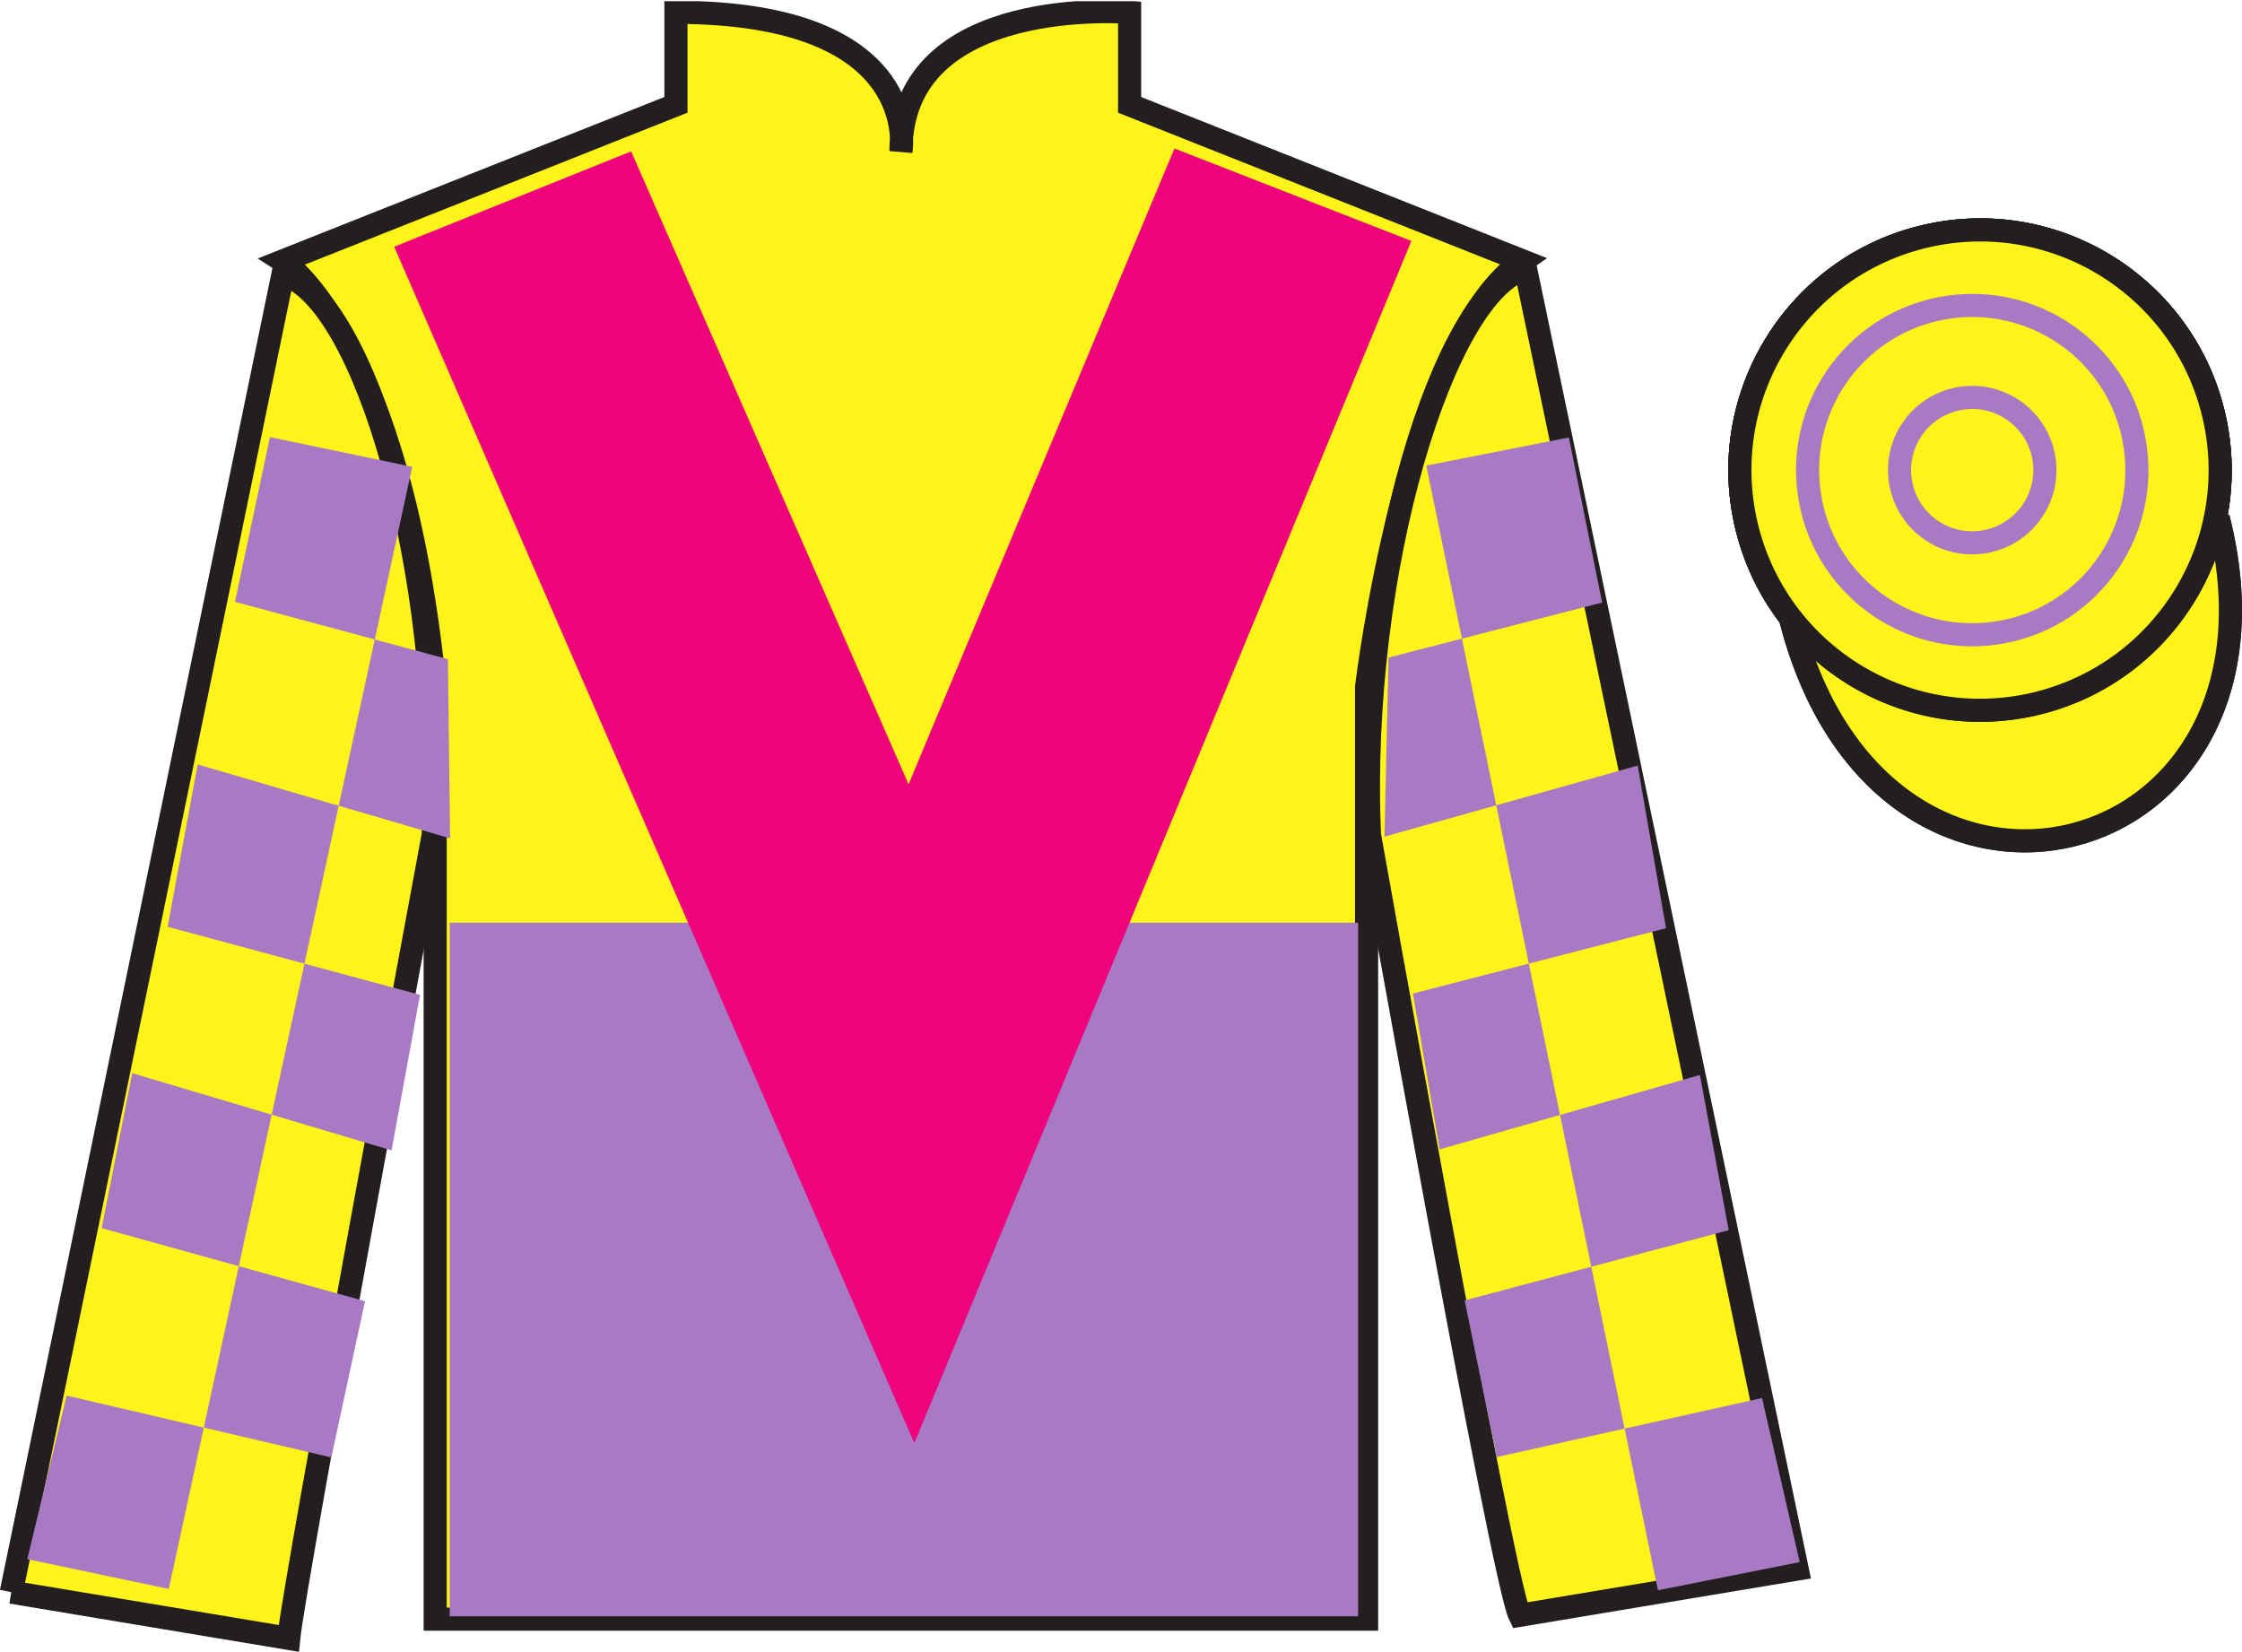
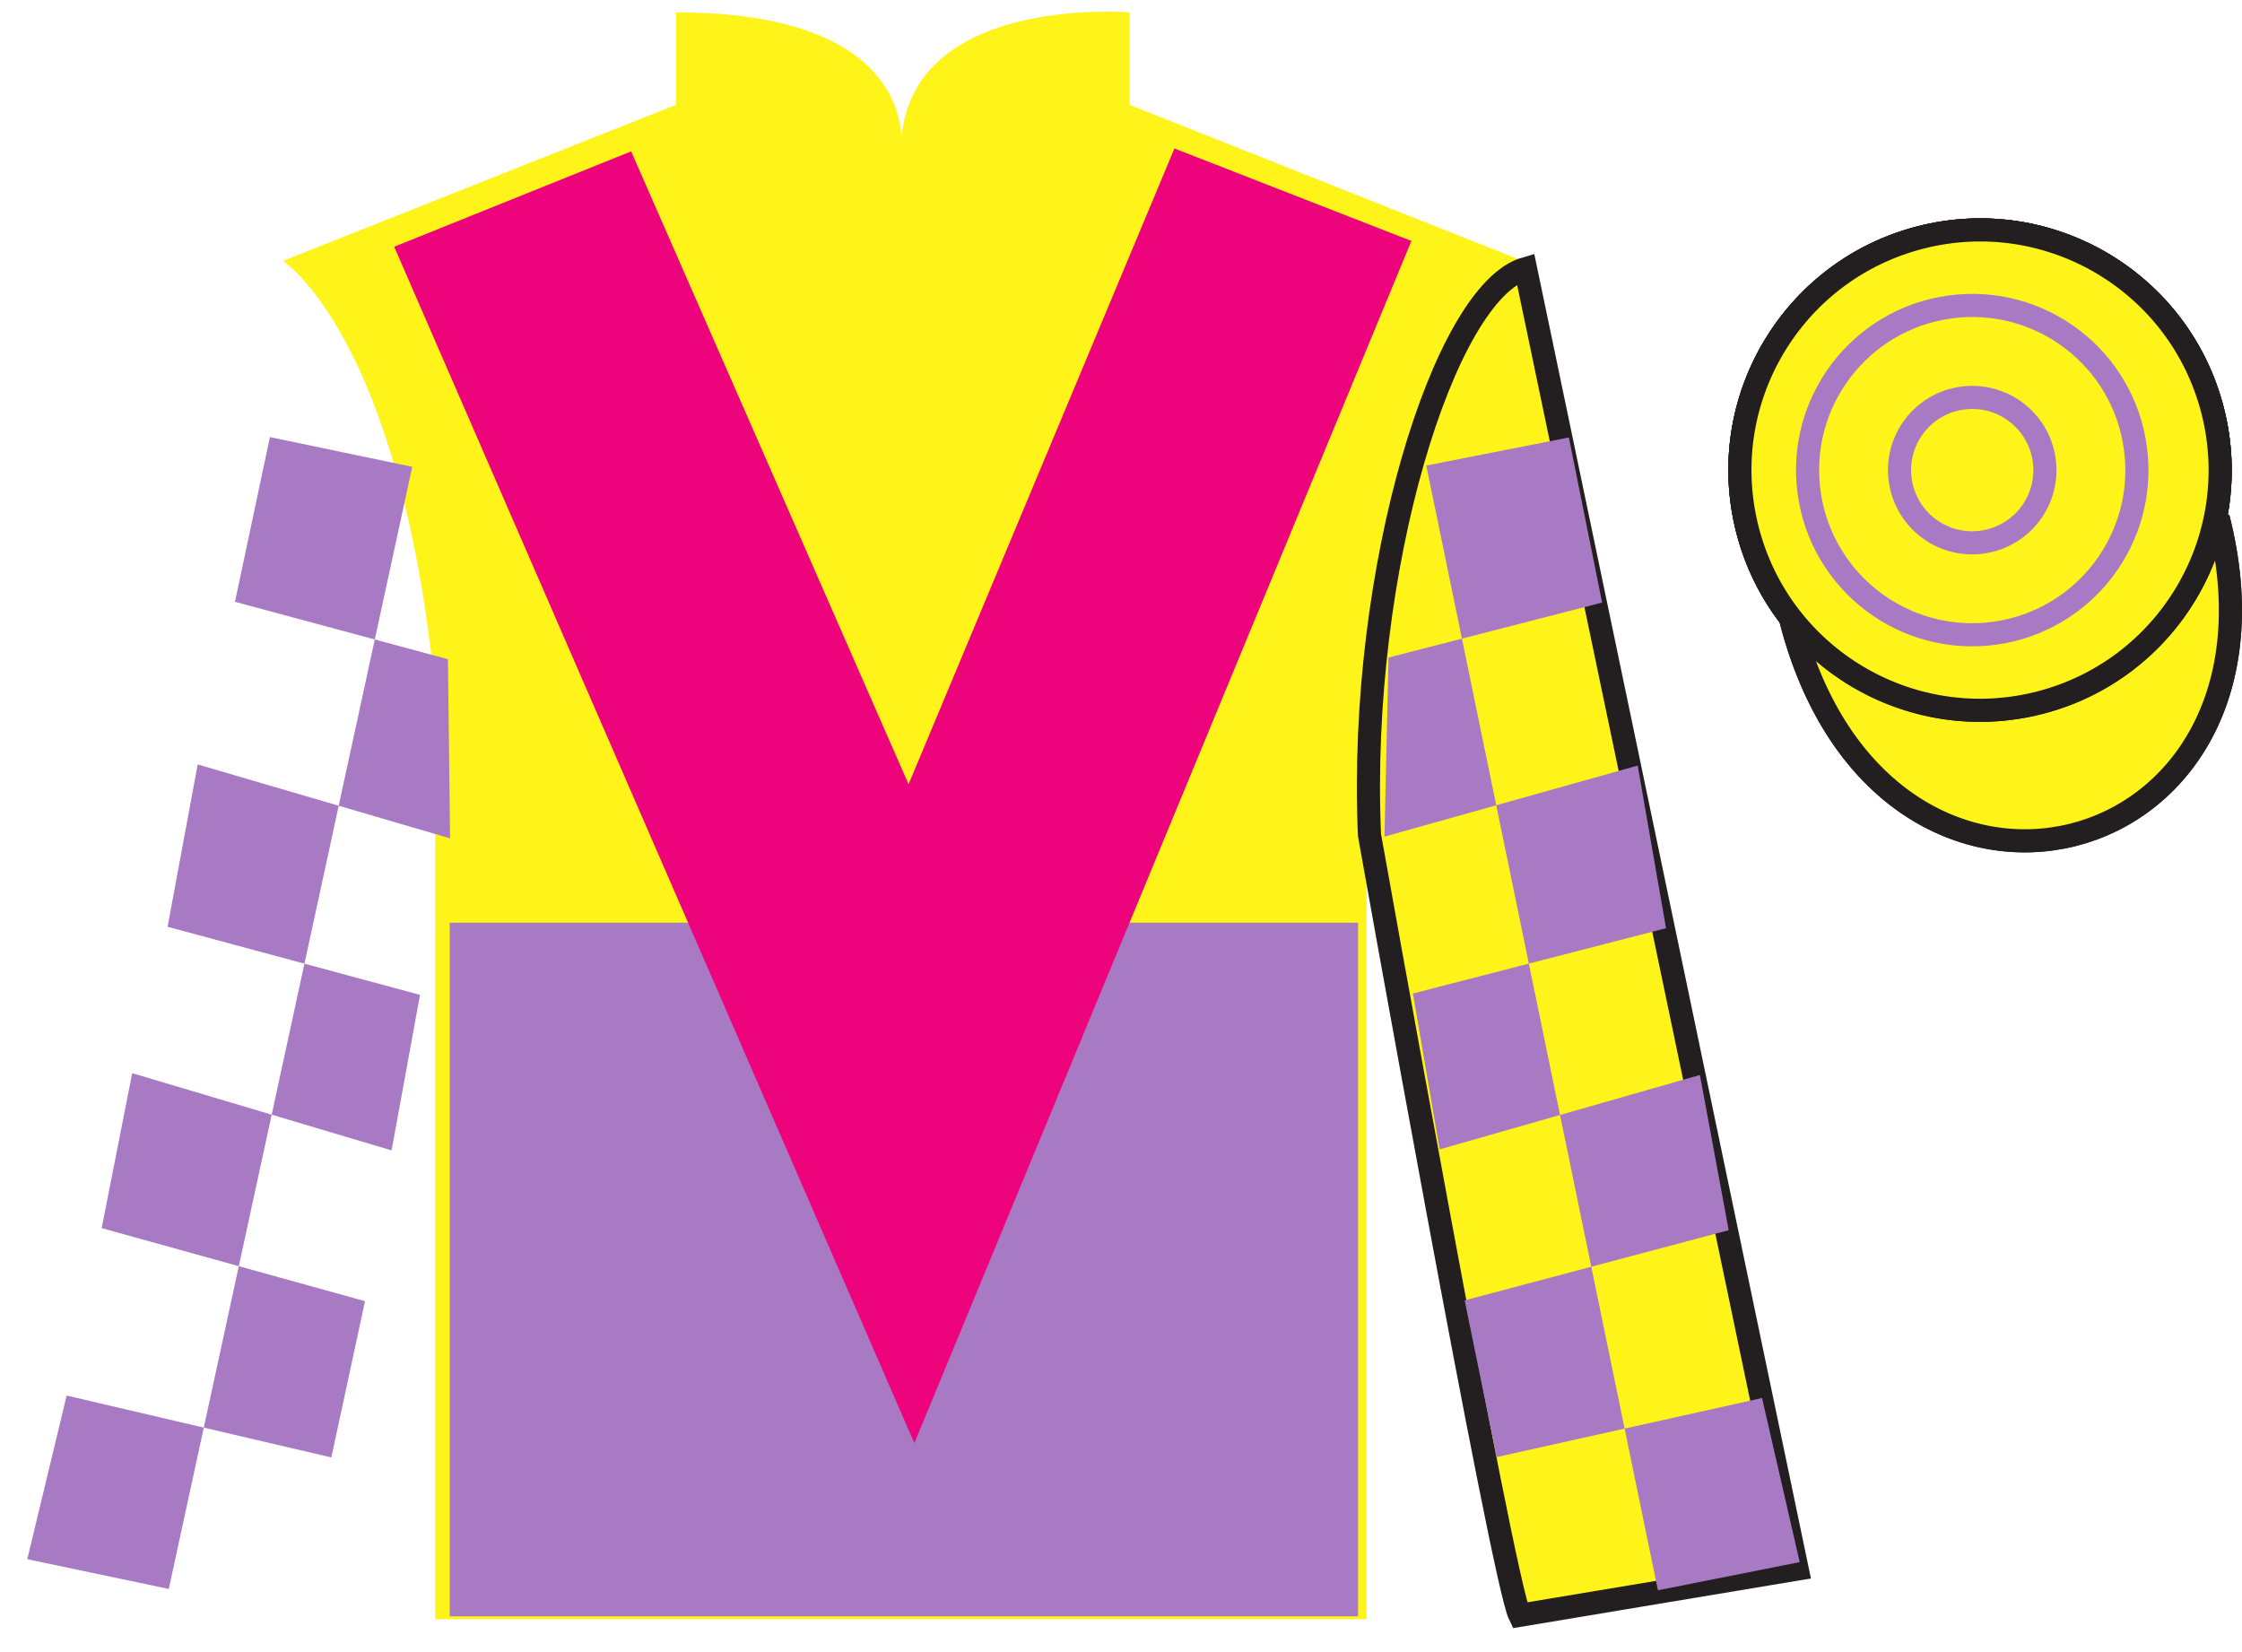
<svg xmlns="http://www.w3.org/2000/svg" width="96.98pt" height="71.45pt" viewBox="0 0 96.98 71.45" version="1.1">
  <defs>
    <clipPath id="clip1">
      <path d="M 0 71.449 L 96.977 71.449 L 96.977 0.051 L 0 0.051 L 0 71.449 Z M 0 71.449 " />
    </clipPath>
  </defs>
  <g id="surface0">
    <g clip-path="url(#clip1)" clip-rule="nonzero">
      <path style=" stroke:none;fill-rule:nonzero;fill:rgb(100%,95.41%,10.001%);fill-opacity:1;" d="M 12.238 11.285 C 12.238 11.285 17.324 14.535 18.824 29.867 C 18.824 29.867 18.824 44.867 18.824 70.035 L 59.113 70.035 L 59.113 29.703 C 59.113 29.703 60.906 14.703 65.863 11.285 L 48.863 4.535 L 48.863 0.535 C 48.863 0.535 38.973 -0.297 38.973 6.535 C 38.973 6.535 39.988 0.535 29.238 0.535 L 29.238 4.535 L 12.238 11.285 " />
-       <path style="fill:none;stroke-width:10;stroke-linecap:butt;stroke-linejoin:miter;stroke:rgb(13.73%,12.16%,12.549%);stroke-opacity:1;stroke-miterlimit:4;" d="M 122.383 601.648 C 122.383 601.648 173.242 569.148 188.242 415.828 C 188.242 415.828 188.242 265.828 188.242 14.148 L 591.133 14.148 L 591.133 417.469 C 591.133 417.469 609.062 567.469 658.633 601.648 L 488.633 669.148 L 488.633 709.148 C 488.633 709.148 389.727 717.469 389.727 649.148 C 389.727 649.148 399.883 709.148 292.383 709.148 L 292.383 669.148 L 122.383 601.648 Z M 122.383 601.648 " transform="matrix(0.1,0,0,-0.1,0,71.45)" />
      <path style="fill-rule:nonzero;fill:rgb(23.162%,22.663%,23.746%);fill-opacity:1;stroke-width:10;stroke-linecap:butt;stroke-linejoin:miter;stroke:rgb(13.73%,12.16%,12.549%);stroke-opacity:1;stroke-miterlimit:4;" d="M 774.57 446.727 C 814.258 291.062 998.242 338.68 959.453 490.672 " transform="matrix(0.1,0,0,-0.1,0,71.45)" />
      <path style="fill:none;stroke-width:10;stroke-linecap:butt;stroke-linejoin:miter;stroke:rgb(13.73%,12.16%,12.549%);stroke-opacity:1;stroke-miterlimit:4;" d="M 882.188 410.516 C 937.734 424.734 971.289 481.258 957.109 536.844 C 942.93 592.43 886.406 625.984 830.82 611.805 C 775.234 597.625 741.68 541.062 755.859 485.477 C 770.039 429.891 826.602 396.336 882.188 410.516 Z M 882.188 410.516 " transform="matrix(0.1,0,0,-0.1,0,71.45)" />
      <path style="fill:none;stroke-width:10;stroke-linecap:butt;stroke-linejoin:miter;stroke:rgb(13.73%,12.16%,12.549%);stroke-opacity:1;stroke-miterlimit:4;" d="M 882.188 410.516 C 937.734 424.734 971.289 481.258 957.109 536.844 C 942.93 592.43 886.406 625.984 830.82 611.805 C 775.234 597.625 741.68 541.062 755.859 485.477 C 770.039 429.891 826.602 396.336 882.188 410.516 Z M 882.188 410.516 " transform="matrix(0.1,0,0,-0.1,0,71.45)" />
      <path style="fill-rule:nonzero;fill:rgb(100%,95.41%,10.001%);fill-opacity:1;stroke-width:10;stroke-linecap:butt;stroke-linejoin:miter;stroke:rgb(13.73%,12.16%,12.549%);stroke-opacity:1;stroke-miterlimit:4;" d="M 774.57 446.727 C 814.258 291.062 998.242 338.68 959.453 490.672 " transform="matrix(0.1,0,0,-0.1,0,71.45)" />
-       <path style="fill-rule:nonzero;fill:rgb(100%,95.41%,10.001%);fill-opacity:1;stroke-width:10;stroke-linecap:butt;stroke-linejoin:miter;stroke:rgb(13.73%,12.16%,12.549%);stroke-opacity:1;stroke-miterlimit:4;" d="M 4.883 25.828 L 124.883 5.828 C 127.383 30.828 187.383 353.328 187.383 353.328 C 192.383 468.328 157.383 585.828 122.383 595.828 L 4.883 25.828 " transform="matrix(0.1,0,0,-0.1,0,71.45)" />
      <path style=" stroke:none;fill-rule:nonzero;fill:rgb(100%,95.41%,10.001%);fill-opacity:1;" d="M 77.738 67.867 L 65.988 11.617 C 62.488 12.617 58.738 24.617 59.238 36.117 C 59.238 36.117 64.988 68.367 65.738 69.867 L 77.738 67.867 " />
      <path style="fill:none;stroke-width:10;stroke-linecap:butt;stroke-linejoin:miter;stroke:rgb(13.73%,12.16%,12.549%);stroke-opacity:1;stroke-miterlimit:4;" d="M 777.383 35.828 L 659.883 598.328 C 624.883 588.328 587.383 468.328 592.383 353.328 C 592.383 353.328 649.883 30.828 657.383 15.828 L 777.383 35.828 Z M 777.383 35.828 " transform="matrix(0.1,0,0,-0.1,0,71.45)" />
      <path style="fill:none;stroke-width:10;stroke-linecap:butt;stroke-linejoin:miter;stroke:rgb(13.73%,12.16%,12.549%);stroke-opacity:1;stroke-miterlimit:4;" d="M 882.188 410.516 C 937.734 424.734 971.289 481.258 957.109 536.844 C 942.93 592.43 886.406 625.984 830.82 611.805 C 775.234 597.625 741.68 541.062 755.859 485.477 C 770.039 429.891 826.602 396.336 882.188 410.516 Z M 882.188 410.516 " transform="matrix(0.1,0,0,-0.1,0,71.45)" />
      <path style=" stroke:none;fill-rule:nonzero;fill:rgb(100%,95.41%,10.001%);fill-opacity:1;" d="M 88.219 30.398 C 93.773 28.977 97.129 23.324 95.711 17.766 C 94.293 12.207 88.641 8.852 83.082 10.27 C 77.523 11.688 74.168 17.344 75.586 22.902 C 77.004 28.461 82.66 31.816 88.219 30.398 " />
      <path style="fill:none;stroke-width:10;stroke-linecap:butt;stroke-linejoin:miter;stroke:rgb(13.73%,12.16%,12.549%);stroke-opacity:1;stroke-miterlimit:4;" d="M 882.188 410.516 C 937.734 424.734 971.289 481.258 957.109 536.844 C 942.93 592.43 886.406 625.984 830.82 611.805 C 775.234 597.625 741.68 541.062 755.859 485.477 C 770.039 429.891 826.602 396.336 882.188 410.516 Z M 882.188 410.516 " transform="matrix(0.1,0,0,-0.1,0,71.45)" />
      <path style=" stroke:none;fill-rule:nonzero;fill:rgb(65.737%,47.735%,76.765%);fill-opacity:1;" d="M 19.453 69.91 L 58.746 69.91 L 58.746 39.91 L 19.453 39.91 L 19.453 69.91 Z M 19.453 69.91 " />
      <path style=" stroke:none;fill-rule:nonzero;fill:rgb(65.737%,47.735%,76.765%);fill-opacity:1;" d="M 11.676 18.906 L 17.832 20.191 L 7.301 68.727 L 1.18 67.441 L 2.883 60.363 L 14.332 63.039 L 15.789 56.281 L 4.398 53.121 L 5.719 46.418 L 16.938 49.758 L 18.168 43.031 L 7.25 40.086 L 8.551 33.066 L 19.469 36.262 L 19.375 28.512 L 10.164 26.031 L 11.676 18.906 " />
      <path style=" stroke:none;fill-rule:nonzero;fill:rgb(65.737%,47.735%,76.765%);fill-opacity:1;" d="M 67.863 18.922 L 61.695 20.137 L 71.715 68.785 L 77.848 67.566 L 76.219 60.469 L 64.742 63.023 L 63.355 56.246 L 74.777 53.211 L 73.531 46.496 L 62.273 49.715 L 61.117 42.973 L 72.066 40.148 L 70.84 33.113 L 59.887 36.188 L 60.062 28.441 L 69.301 26.062 L 67.863 18.922 " />
      <path style=" stroke:none;fill-rule:nonzero;fill:rgb(100%,95.41%,10.001%);fill-opacity:1;" d="M 86.273 27.391 C 90.172 26.859 92.902 23.27 92.367 19.371 C 91.84 15.473 88.246 12.746 84.348 13.277 C 80.453 13.809 77.723 17.398 78.254 21.297 C 78.785 25.195 82.375 27.922 86.273 27.391 " />
      <path style="fill:none;stroke-width:10;stroke-linecap:butt;stroke-linejoin:miter;stroke:rgb(65.737%,47.735%,76.765%);stroke-opacity:1;stroke-miterlimit:4;" d="M 862.734 440.594 C 901.719 445.906 929.023 481.805 923.672 520.789 C 918.398 559.773 882.461 587.039 843.477 581.727 C 804.531 576.414 777.227 540.516 782.539 501.531 C 787.852 462.547 823.75 435.281 862.734 440.594 Z M 862.734 440.594 " transform="matrix(0.1,0,0,-0.1,0,71.45)" />
      <path style=" stroke:none;fill-rule:nonzero;fill:rgb(100%,95.41%,10.001%);fill-opacity:1;" d="M 85.734 23.449 C 87.457 23.215 88.66 21.633 88.426 19.91 C 88.191 18.188 86.605 16.984 84.887 17.219 C 83.164 17.453 81.961 19.039 82.195 20.758 C 82.43 22.48 84.016 23.688 85.734 23.449 " />
      <path style="fill:none;stroke-width:10;stroke-linecap:butt;stroke-linejoin:miter;stroke:rgb(65.737%,47.735%,76.765%);stroke-opacity:1;stroke-miterlimit:4;" d="M 857.344 480.008 C 874.57 482.352 886.602 498.172 884.258 515.398 C 881.914 532.625 866.055 544.656 848.867 542.312 C 831.641 539.969 819.609 524.109 821.953 506.922 C 824.297 489.695 840.156 477.625 857.344 480.008 Z M 857.344 480.008 " transform="matrix(0.1,0,0,-0.1,0,71.45)" />
      <path style=" stroke:none;fill-rule:nonzero;fill:rgb(92.609%,1.646%,48.783%);fill-opacity:1;" d="M 27.301 6.547 L 39.301 33.922 L 50.801 6.422 L 61.051 10.422 L 39.551 62.422 L 17.051 10.672 L 27.301 6.547 " />
    </g>
  </g>
</svg>